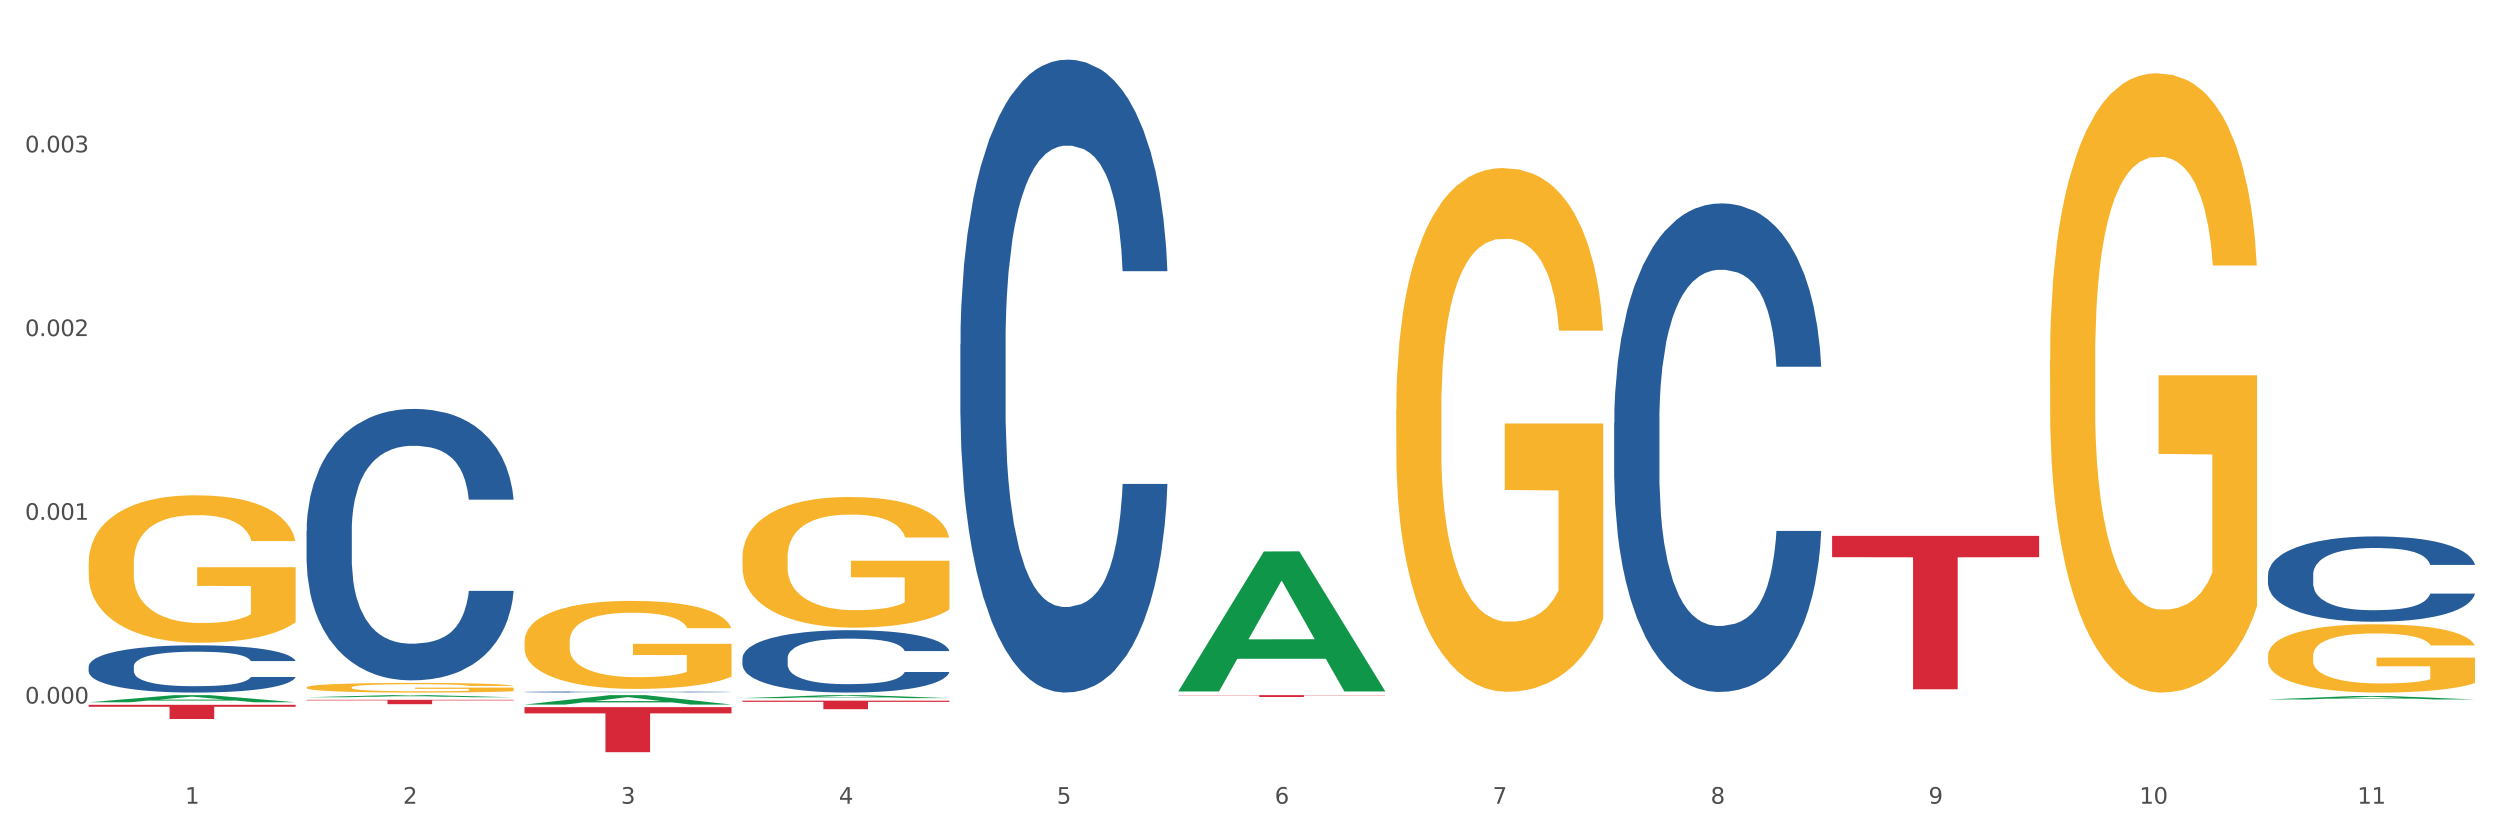
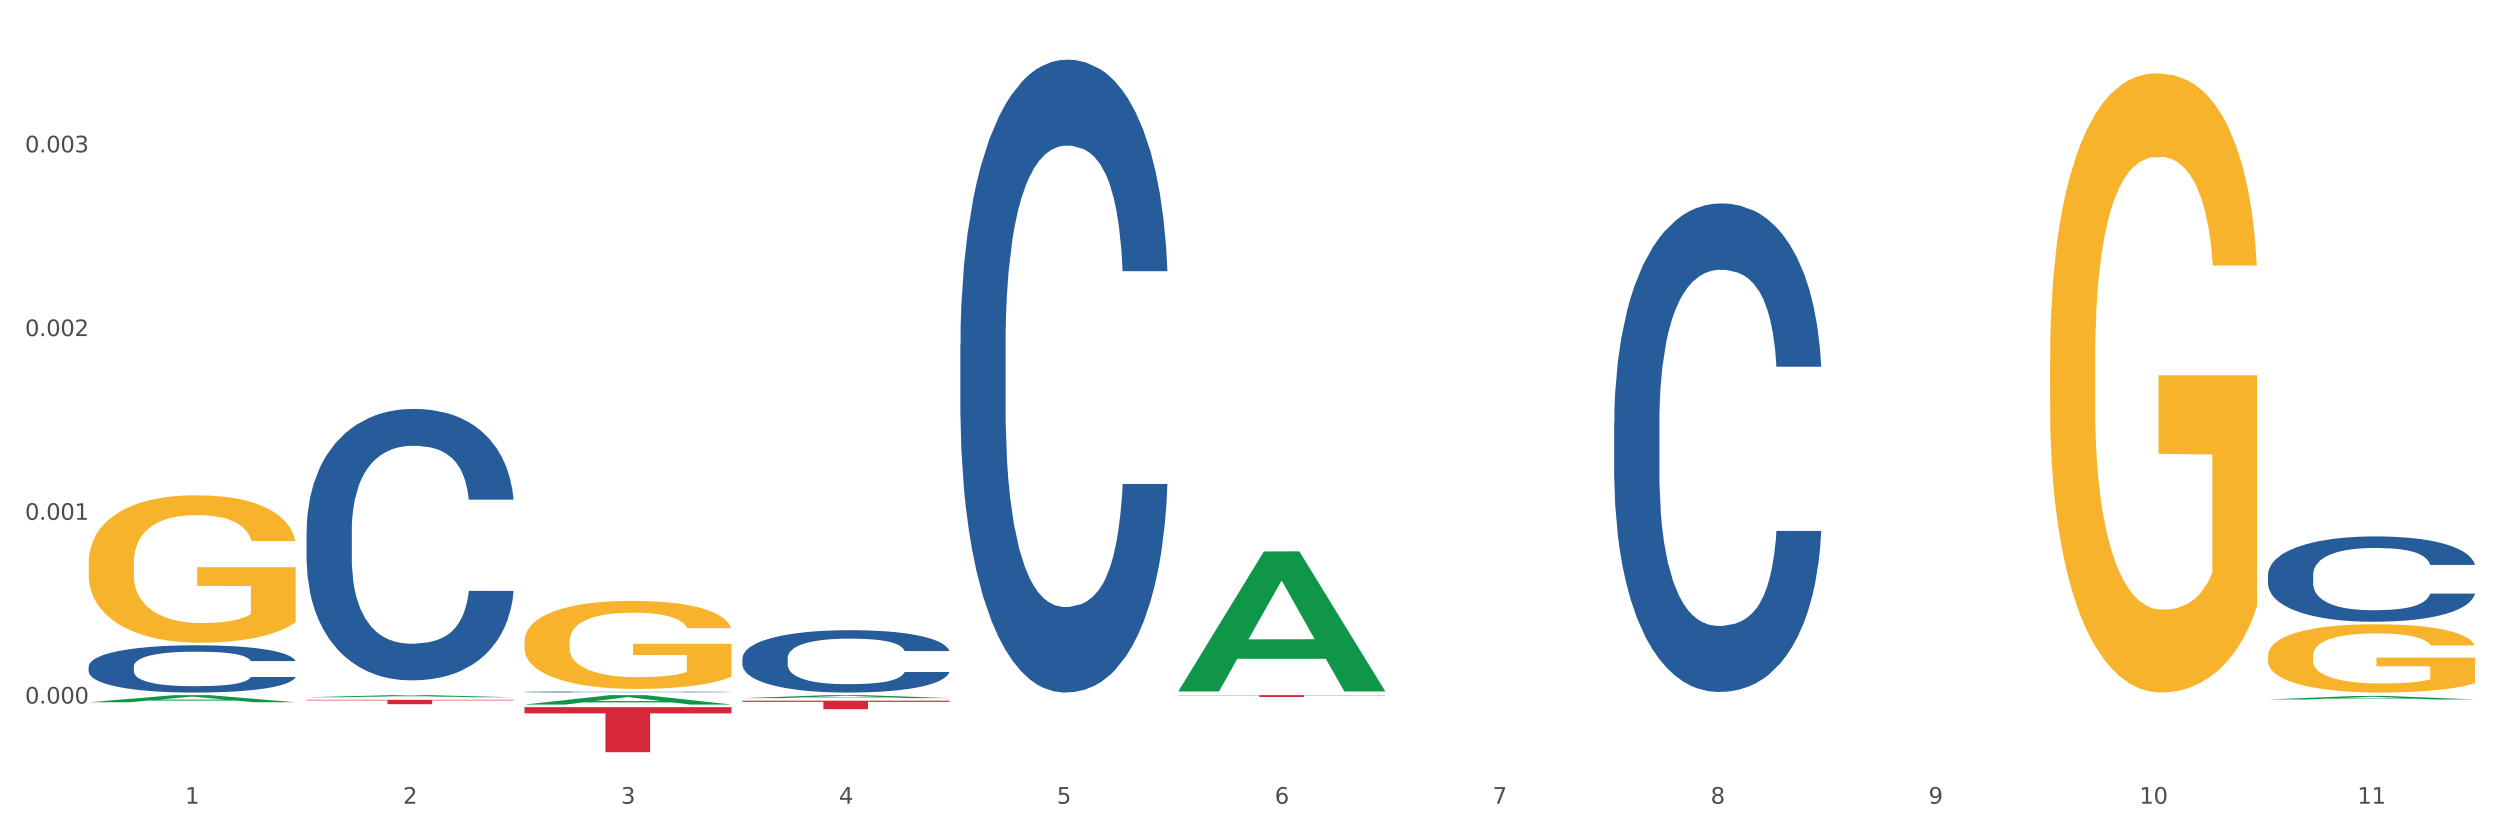
<svg xmlns="http://www.w3.org/2000/svg" xmlns:xlink="http://www.w3.org/1999/xlink" width="1080pt" height="360pt" viewBox="0 0 1080 360" version="1.1">
  <rect x="0" y="0" width="1080" height="360" fill="#333333" stroke="none" />
  <defs>
    <style type="text/css">*{stroke-linejoin: round; stroke-linecap: butt}</style>
  </defs>
  <g id="figure_1">
    <g id="patch_1">
      <path d="M 0 360  L 1080 360  L 1080 0  L 0 0  z " style="fill: #ffffff; stroke: #ffffff; stroke-linejoin: miter" />
    </g>
    <g id="axes_1">
      <g id="matplotlib.axis_1">
        <g id="xtick_1">
          <g id="text_1">
            <g style="fill: #4d4d4d" transform="translate(79.949 347.204) scale(0.096 -0.096)">
              <defs>
                <path id="DejaVuSans-31" d="M 794 531  L 1825 531  L 1825 4091  L 703 3866  L 703 4441  L 1819 4666  L 2450 4666  L 2450 531  L 3481 531  L 3481 0  L 794 0  L 794 531  z " transform="scale(0.016)" />
              </defs>
              <use xlink:href="#DejaVuSans-31" />
            </g>
          </g>
        </g>
        <g id="xtick_2">
          <g id="text_2">
            <g style="fill: #4d4d4d" transform="translate(174.097 347.204) scale(0.096 -0.096)">
              <defs>
                <path id="DejaVuSans-32" d="M 1228 531  L 3431 531  L 3431 0  L 469 0  L 469 531  Q 828 903 1448 1529  Q 2069 2156 2228 2338  Q 2531 2678 2651 2914  Q 2772 3150 2772 3378  Q 2772 3750 2511 3984  Q 2250 4219 1831 4219  Q 1534 4219 1204 4116  Q 875 4013 500 3803  L 500 4441  Q 881 4594 1212 4672  Q 1544 4750 1819 4750  Q 2544 4750 2975 4387  Q 3406 4025 3406 3419  Q 3406 3131 3298 2873  Q 3191 2616 2906 2266  Q 2828 2175 2409 1742  Q 1991 1309 1228 531  z " transform="scale(0.016)" />
              </defs>
              <use xlink:href="#DejaVuSans-32" />
            </g>
          </g>
        </g>
        <g id="xtick_3">
          <g id="text_3">
            <g style="fill: #4d4d4d" transform="translate(268.244 347.204) scale(0.096 -0.096)">
              <defs>
                <path id="DejaVuSans-33" d="M 2597 2516  Q 3050 2419 3304 2112  Q 3559 1806 3559 1356  Q 3559 666 3084 287  Q 2609 -91 1734 -91  Q 1441 -91 1130 -33  Q 819 25 488 141  L 488 750  Q 750 597 1062 519  Q 1375 441 1716 441  Q 2309 441 2620 675  Q 2931 909 2931 1356  Q 2931 1769 2642 2001  Q 2353 2234 1838 2234  L 1294 2234  L 1294 2753  L 1863 2753  Q 2328 2753 2575 2939  Q 2822 3125 2822 3475  Q 2822 3834 2567 4026  Q 2313 4219 1838 4219  Q 1578 4219 1281 4162  Q 984 4106 628 3988  L 628 4550  Q 988 4650 1302 4700  Q 1616 4750 1894 4750  Q 2613 4750 3031 4423  Q 3450 4097 3450 3541  Q 3450 3153 3228 2886  Q 3006 2619 2597 2516  z " transform="scale(0.016)" />
              </defs>
              <use xlink:href="#DejaVuSans-33" />
            </g>
          </g>
        </g>
        <g id="xtick_4">
          <g id="text_4">
            <g style="fill: #4d4d4d" transform="translate(362.392 347.204) scale(0.096 -0.096)">
              <defs>
                <path id="DejaVuSans-34" d="M 2419 4116  L 825 1625  L 2419 1625  L 2419 4116  z M 2253 4666  L 3047 4666  L 3047 1625  L 3713 1625  L 3713 1100  L 3047 1100  L 3047 0  L 2419 0  L 2419 1100  L 313 1100  L 313 1709  L 2253 4666  z " transform="scale(0.016)" />
              </defs>
              <use xlink:href="#DejaVuSans-34" />
            </g>
          </g>
        </g>
        <g id="xtick_5">
          <g id="text_5">
            <g style="fill: #4d4d4d" transform="translate(456.54 347.204) scale(0.096 -0.096)">
              <defs>
                <path id="DejaVuSans-35" d="M 691 4666  L 3169 4666  L 3169 4134  L 1269 4134  L 1269 2991  Q 1406 3038 1543 3061  Q 1681 3084 1819 3084  Q 2600 3084 3056 2656  Q 3513 2228 3513 1497  Q 3513 744 3044 326  Q 2575 -91 1722 -91  Q 1428 -91 1123 -41  Q 819 9 494 109  L 494 744  Q 775 591 1075 516  Q 1375 441 1709 441  Q 2250 441 2565 725  Q 2881 1009 2881 1497  Q 2881 1984 2565 2268  Q 2250 2553 1709 2553  Q 1456 2553 1204 2497  Q 953 2441 691 2322  L 691 4666  z " transform="scale(0.016)" />
              </defs>
              <use xlink:href="#DejaVuSans-35" />
            </g>
          </g>
        </g>
        <g id="xtick_6">
          <g id="text_6">
            <g style="fill: #4d4d4d" transform="translate(550.688 347.204) scale(0.096 -0.096)">
              <defs>
                <path id="DejaVuSans-36" d="M 2113 2584  Q 1688 2584 1439 2293  Q 1191 2003 1191 1497  Q 1191 994 1439 701  Q 1688 409 2113 409  Q 2538 409 2786 701  Q 3034 994 3034 1497  Q 3034 2003 2786 2293  Q 2538 2584 2113 2584  z M 3366 4563  L 3366 3988  Q 3128 4100 2886 4159  Q 2644 4219 2406 4219  Q 1781 4219 1451 3797  Q 1122 3375 1075 2522  Q 1259 2794 1537 2939  Q 1816 3084 2150 3084  Q 2853 3084 3261 2657  Q 3669 2231 3669 1497  Q 3669 778 3244 343  Q 2819 -91 2113 -91  Q 1303 -91 875 529  Q 447 1150 447 2328  Q 447 3434 972 4092  Q 1497 4750 2381 4750  Q 2619 4750 2861 4703  Q 3103 4656 3366 4563  z " transform="scale(0.016)" />
              </defs>
              <use xlink:href="#DejaVuSans-36" />
            </g>
          </g>
        </g>
        <g id="xtick_7">
          <g id="text_7">
            <g style="fill: #4d4d4d" transform="translate(644.835 347.204) scale(0.096 -0.096)">
              <defs>
                <path id="DejaVuSans-37" d="M 525 4666  L 3525 4666  L 3525 4397  L 1831 0  L 1172 0  L 2766 4134  L 525 4134  L 525 4666  z " transform="scale(0.016)" />
              </defs>
              <use xlink:href="#DejaVuSans-37" />
            </g>
          </g>
        </g>
        <g id="xtick_8">
          <g id="text_8">
            <g style="fill: #4d4d4d" transform="translate(738.983 347.204) scale(0.096 -0.096)">
              <defs>
                <path id="DejaVuSans-38" d="M 2034 2216  Q 1584 2216 1326 1975  Q 1069 1734 1069 1313  Q 1069 891 1326 650  Q 1584 409 2034 409  Q 2484 409 2743 651  Q 3003 894 3003 1313  Q 3003 1734 2745 1975  Q 2488 2216 2034 2216  z M 1403 2484  Q 997 2584 770 2862  Q 544 3141 544 3541  Q 544 4100 942 4425  Q 1341 4750 2034 4750  Q 2731 4750 3128 4425  Q 3525 4100 3525 3541  Q 3525 3141 3298 2862  Q 3072 2584 2669 2484  Q 3125 2378 3379 2068  Q 3634 1759 3634 1313  Q 3634 634 3220 271  Q 2806 -91 2034 -91  Q 1263 -91 848 271  Q 434 634 434 1313  Q 434 1759 690 2068  Q 947 2378 1403 2484  z M 1172 3481  Q 1172 3119 1398 2916  Q 1625 2713 2034 2713  Q 2441 2713 2670 2916  Q 2900 3119 2900 3481  Q 2900 3844 2670 4047  Q 2441 4250 2034 4250  Q 1625 4250 1398 4047  Q 1172 3844 1172 3481  z " transform="scale(0.016)" />
              </defs>
              <use xlink:href="#DejaVuSans-38" />
            </g>
          </g>
        </g>
        <g id="xtick_9">
          <g id="text_9">
            <g style="fill: #4d4d4d" transform="translate(833.131 347.204) scale(0.096 -0.096)">
              <defs>
                <path id="DejaVuSans-39" d="M 703 97  L 703 672  Q 941 559 1184 500  Q 1428 441 1663 441  Q 2288 441 2617 861  Q 2947 1281 2994 2138  Q 2813 1869 2534 1725  Q 2256 1581 1919 1581  Q 1219 1581 811 2004  Q 403 2428 403 3163  Q 403 3881 828 4315  Q 1253 4750 1959 4750  Q 2769 4750 3195 4129  Q 3622 3509 3622 2328  Q 3622 1225 3098 567  Q 2575 -91 1691 -91  Q 1453 -91 1209 -44  Q 966 3 703 97  z M 1959 2075  Q 2384 2075 2632 2365  Q 2881 2656 2881 3163  Q 2881 3666 2632 3958  Q 2384 4250 1959 4250  Q 1534 4250 1286 3958  Q 1038 3666 1038 3163  Q 1038 2656 1286 2365  Q 1534 2075 1959 2075  z " transform="scale(0.016)" />
              </defs>
              <use xlink:href="#DejaVuSans-39" />
            </g>
          </g>
        </g>
        <g id="xtick_10">
          <g id="text_10">
            <g style="fill: #4d4d4d" transform="translate(924.224 347.204) scale(0.096 -0.096)">
              <defs>
                <path id="DejaVuSans-30" d="M 2034 4250  Q 1547 4250 1301 3770  Q 1056 3291 1056 2328  Q 1056 1369 1301 889  Q 1547 409 2034 409  Q 2525 409 2770 889  Q 3016 1369 3016 2328  Q 3016 3291 2770 3770  Q 2525 4250 2034 4250  z M 2034 4750  Q 2819 4750 3233 4129  Q 3647 3509 3647 2328  Q 3647 1150 3233 529  Q 2819 -91 2034 -91  Q 1250 -91 836 529  Q 422 1150 422 2328  Q 422 3509 836 4129  Q 1250 4750 2034 4750  z " transform="scale(0.016)" />
              </defs>
              <use xlink:href="#DejaVuSans-31" />
              <use xlink:href="#DejaVuSans-30" transform="translate(63.623 0)" />
            </g>
          </g>
        </g>
        <g id="xtick_11">
          <g id="text_11">
            <g style="fill: #4d4d4d" transform="translate(1018.372 347.204) scale(0.096 -0.096)">
              <use xlink:href="#DejaVuSans-31" />
              <use xlink:href="#DejaVuSans-31" transform="translate(63.623 0)" />
            </g>
          </g>
        </g>
        <g id="xtick_12" />
        <g id="xtick_13" />
        <g id="xtick_14" />
        <g id="xtick_15" />
        <g id="xtick_16" />
        <g id="xtick_17" />
        <g id="xtick_18" />
        <g id="xtick_19" />
        <g id="xtick_20" />
        <g id="xtick_21" />
      </g>
      <g id="matplotlib.axis_2">
        <g id="ytick_1">
          <g id="text_12">
            <g style="fill: #4d4d4d" transform="translate(10.8 303.937) scale(0.096 -0.096)">
              <defs>
                <path id="DejaVuSans-2e" d="M 684 794  L 1344 794  L 1344 0  L 684 0  L 684 794  z " transform="scale(0.016)" />
              </defs>
              <use xlink:href="#DejaVuSans-30" />
              <use xlink:href="#DejaVuSans-2e" transform="translate(63.623 0)" />
              <use xlink:href="#DejaVuSans-30" transform="translate(95.41 0)" />
              <use xlink:href="#DejaVuSans-30" transform="translate(159.033 0)" />
              <use xlink:href="#DejaVuSans-30" transform="translate(222.656 0)" />
            </g>
          </g>
        </g>
        <g id="ytick_2">
          <g id="text_13">
            <g style="fill: #4d4d4d" transform="translate(10.8 224.565) scale(0.096 -0.096)">
              <use xlink:href="#DejaVuSans-30" />
              <use xlink:href="#DejaVuSans-2e" transform="translate(63.623 0)" />
              <use xlink:href="#DejaVuSans-30" transform="translate(95.41 0)" />
              <use xlink:href="#DejaVuSans-30" transform="translate(159.033 0)" />
              <use xlink:href="#DejaVuSans-31" transform="translate(222.656 0)" />
            </g>
          </g>
        </g>
        <g id="ytick_3">
          <g id="text_14">
            <g style="fill: #4d4d4d" transform="translate(10.8 145.193) scale(0.096 -0.096)">
              <use xlink:href="#DejaVuSans-30" />
              <use xlink:href="#DejaVuSans-2e" transform="translate(63.623 0)" />
              <use xlink:href="#DejaVuSans-30" transform="translate(95.41 0)" />
              <use xlink:href="#DejaVuSans-30" transform="translate(159.033 0)" />
              <use xlink:href="#DejaVuSans-32" transform="translate(222.656 0)" />
            </g>
          </g>
        </g>
        <g id="ytick_4">
          <g id="text_15">
            <g style="fill: #4d4d4d" transform="translate(10.8 65.821) scale(0.096 -0.096)">
              <use xlink:href="#DejaVuSans-30" />
              <use xlink:href="#DejaVuSans-2e" transform="translate(63.623 0)" />
              <use xlink:href="#DejaVuSans-30" transform="translate(95.41 0)" />
              <use xlink:href="#DejaVuSans-30" transform="translate(159.033 0)" />
              <use xlink:href="#DejaVuSans-33" transform="translate(222.656 0)" />
            </g>
          </g>
        </g>
        <g id="ytick_5" />
        <g id="ytick_6" />
        <g id="ytick_7" />
        <g id="ytick_8" />
      </g>
      <g id="PolyCollection_1">
        <path d="M 38.283 303.384  L 38.375 303.381  L 75.258 300.293  L 90.564 300.29  L 127.723 303.39  L 110.02 303.39  L 101.998 302.668  L 63.916 302.668  L 63.64 302.68  L 55.894 303.39  L 38.283 303.39  L 38.283 303.384  L 68.711 302.237  L 97.203 302.234  L 83.095 300.95  L 82.911 300.945  L 82.727 300.953  L 68.619 302.234  L 68.711 302.237  L 38.283 303.384  z " clip-path="url(#p1faca58e0f)" style="fill: #109648" />
        <path d="M 320.726 302.688  L 410.166 302.688  L 410.166 303.201  L 374.984 303.205  L 374.984 306.384  L 355.697 306.384  L 355.697 303.205  L 320.726 303.201  L 320.726 302.691  L 320.726 302.688  z " clip-path="url(#p1faca58e0f)" style="fill: #d62839" />
        <path d="M 226.578 305.475  L 316.019 305.475  L 316.019 308.181  L 280.836 308.2  L 280.836 324.95  L 261.549 324.95  L 261.549 308.2  L 226.578 308.181  L 226.578 305.493  L 226.578 305.475  z " clip-path="url(#p1faca58e0f)" style="fill: #d62839" />
        <path d="M 132.431 302.318  L 221.871 302.318  L 221.871 302.581  L 186.688 302.583  L 186.688 304.213  L 167.401 304.213  L 167.401 302.583  L 132.431 302.581  L 132.431 302.319  L 132.431 302.318  z " clip-path="url(#p1faca58e0f)" style="fill: #d62839" />
-         <path d="M 38.283 304.488  L 127.723 304.488  L 127.723 305.34  L 92.541 305.346  L 92.541 310.618  L 73.254 310.618  L 73.254 305.346  L 38.283 305.34  L 38.283 304.494  L 38.283 304.488  z " clip-path="url(#p1faca58e0f)" style="fill: #d62839" />
        <path d="M 38.283 287.941  L 38.389 287.922  L 38.389 287.4  L 38.706 286.691  L 39.869 285.385  L 41.349 284.396  L 43.886 283.239  L 45.261 282.754  L 47.058 282.213  L 50.758 281.336  L 54.987 280.59  L 57.947 280.18  L 60.167 279.918  L 65.136 279.452  L 67.991 279.247  L 70.951 279.079  L 73.488 278.967  L 77.717 278.836  L 81.1 278.78  L 85.012 278.762  L 88.289 278.78  L 92.624 278.855  L 98.967 279.079  L 101.399 279.209  L 104.676 279.433  L 108.059 279.732  L 110.808 280.03  L 113.98 280.459  L 117.257 281.019  L 120.429 281.728  L 122.649 282.381  L 124.446 283.072  L 126.032 283.911  L 127.195 284.825  L 127.723 285.59  L 108.376 285.59  L 107.848 284.9  L 106.79 284.154  L 105.733 283.65  L 104.57 283.239  L 102.773 282.773  L 101.187 282.474  L 98.544 282.12  L 96.113 281.896  L 94.104 281.766  L 91.672 281.654  L 86.492 281.542  L 82.792 281.542  L 80.466 281.579  L 77.611 281.672  L 75.18 281.803  L 72.325 282.027  L 70.105 282.269  L 67.885 282.586  L 66.616 282.81  L 64.713 283.221  L 63.445 283.557  L 61.753 284.135  L 60.802 284.545  L 59.11 285.609  L 58.37 286.393  L 58.053 286.934  L 57.841 287.531  L 57.841 290.441  L 58.476 291.747  L 59.004 292.307  L 59.85 292.941  L 61.436 293.762  L 63.762 294.565  L 66.193 295.143  L 68.202 295.497  L 70.105 295.759  L 72.008 295.964  L 74.334 296.15  L 76.237 296.262  L 79.091 296.374  L 82.475 296.43  L 85.118 296.43  L 90.509 296.337  L 92.941 296.244  L 95.267 296.113  L 97.804 295.908  L 99.813 295.684  L 100.976 295.516  L 102.879 295.162  L 104.359 294.788  L 105.628 294.359  L 106.473 293.986  L 107.425 293.426  L 108.165 292.792  L 108.376 292.456  L 127.723 292.456  L 127.3 293.128  L 126.56 293.781  L 125.08 294.658  L 123.917 295.162  L 122.12 295.777  L 120.217 296.3  L 117.574 296.878  L 115.142 297.307  L 112.605 297.68  L 109.856 298.016  L 104.887 298.483  L 103.09 298.613  L 99.284 298.837  L 96.324 298.968  L 91.989 299.098  L 87.549 299.173  L 82.897 299.192  L 78.774 299.154  L 74.228 299.042  L 71.374 298.93  L 68.202 298.762  L 64.502 298.501  L 61.013 298.184  L 57.736 297.811  L 54.67 297.382  L 51.815 296.897  L 48.115 296.094  L 45.366 295.311  L 43.358 294.583  L 41.983 293.967  L 40.609 293.184  L 39.869 292.643  L 38.706 291.337  L 38.283 290.124  L 38.283 287.941  z " clip-path="url(#p1faca58e0f)" style="fill: #255c99" />
        <path d="M 132.431 229.34  L 132.536 229.233  L 132.536 226.234  L 132.854 222.164  L 134.016 214.667  L 135.497 208.99  L 138.034 202.35  L 139.408 199.565  L 141.206 196.459  L 144.906 191.425  L 149.135 187.141  L 152.095 184.785  L 154.315 183.285  L 159.284 180.608  L 162.138 179.429  L 165.099 178.466  L 167.636 177.823  L 171.865 177.073  L 175.248 176.752  L 179.16 176.645  L 182.437 176.752  L 186.771 177.18  L 193.115 178.466  L 195.546 179.215  L 198.824 180.501  L 202.207 182.214  L 204.956 183.928  L 208.127 186.391  L 211.405 189.604  L 214.576 193.674  L 216.796 197.423  L 218.594 201.386  L 220.179 206.206  L 221.342 211.454  L 221.871 215.845  L 202.524 215.845  L 201.995 211.882  L 200.938 207.598  L 199.881 204.706  L 198.718 202.35  L 196.921 199.672  L 195.335 197.958  L 192.692 195.924  L 190.26 194.638  L 188.252 193.889  L 185.82 193.246  L 180.64 192.603  L 176.939 192.603  L 174.614 192.817  L 171.759 193.353  L 169.327 194.103  L 166.473 195.388  L 164.253 196.78  L 162.033 198.601  L 160.764 199.886  L 158.861 202.243  L 157.592 204.171  L 155.901 207.491  L 154.949 209.847  L 153.258 215.952  L 152.518 220.45  L 152.201 223.556  L 151.989 226.984  L 151.989 243.692  L 152.623 251.189  L 153.152 254.402  L 153.998 258.044  L 155.584 262.757  L 157.91 267.362  L 160.341 270.682  L 162.35 272.717  L 164.253 274.217  L 166.156 275.395  L 168.482 276.466  L 170.385 277.109  L 173.239 277.751  L 176.622 278.072  L 179.265 278.072  L 184.657 277.537  L 187.089 277.001  L 189.414 276.252  L 191.952 275.074  L 193.961 273.788  L 195.123 272.824  L 197.026 270.789  L 198.507 268.647  L 199.775 266.184  L 200.621 264.042  L 201.572 260.829  L 202.313 257.187  L 202.524 255.259  L 221.871 255.259  L 221.448 259.115  L 220.708 262.864  L 219.228 267.898  L 218.065 270.789  L 216.268 274.324  L 214.365 277.323  L 211.722 280.643  L 209.29 283.106  L 206.753 285.248  L 204.004 287.176  L 199.035 289.854  L 197.238 290.604  L 193.432 291.889  L 190.472 292.639  L 186.137 293.388  L 181.697 293.817  L 177.045 293.924  L 172.922 293.71  L 168.376 293.067  L 165.521 292.424  L 162.35 291.46  L 158.65 289.961  L 155.161 288.14  L 151.883 285.998  L 148.817 283.535  L 145.963 280.75  L 142.263 276.145  L 139.514 271.646  L 137.505 267.469  L 136.131 263.935  L 134.757 259.436  L 134.016 256.33  L 132.854 248.833  L 132.431 241.871  L 132.431 229.34  z " clip-path="url(#p1faca58e0f)" style="fill: #255c99" />
        <path d="M 38.283 243.397  L 38.389 243.339  L 38.389 241.245  L 38.6 239.441  L 39.656 235.078  L 41.24 231.471  L 42.401 229.551  L 43.563 227.98  L 44.936 226.409  L 46.625 224.78  L 49.687 222.395  L 51.588 221.173  L 53.911 219.893  L 58.135 218.032  L 61.197 216.985  L 64.365 216.112  L 69.54 215.065  L 72.919 214.599  L 76.509 214.25  L 80.838 214.018  L 84.112 213.959  L 91.292 214.134  L 97.417 214.658  L 100.374 215.065  L 104.175 215.763  L 106.182 216.228  L 109.455 217.159  L 112.834 218.381  L 115.157 219.428  L 118.642 221.406  L 121.282 223.384  L 123.711 225.828  L 124.978 227.515  L 125.928 229.086  L 126.773 230.889  L 127.618 233.74  L 108.61 233.74  L 107.871 231.703  L 106.71 229.784  L 105.02 227.922  L 103.542 226.758  L 101.007 225.304  L 98.684 224.373  L 96.256 223.675  L 93.299 223.093  L 90.976 222.802  L 87.702 222.57  L 81.261 222.628  L 76.931 223.093  L 73.975 223.675  L 72.074 224.199  L 70.384 224.78  L 68.484 225.595  L 66.266 226.817  L 64.682 227.922  L 63.098 229.318  L 61.831 230.714  L 60.669 232.343  L 59.719 234.089  L 58.98 235.892  L 58.346 238.103  L 57.818 241.768  L 57.818 249.738  L 58.03 251.542  L 58.558 253.927  L 59.191 255.731  L 60.247 257.883  L 61.197 259.338  L 62.993 261.432  L 64.999 263.177  L 66.583 264.283  L 68.167 265.214  L 70.912 266.494  L 73.975 267.541  L 76.615 268.181  L 80.205 268.762  L 82.634 268.995  L 84.745 269.111  L 89.92 269.111  L 93.616 268.937  L 97.734 268.53  L 100.902 268.006  L 103.542 267.366  L 106.498 266.319  L 108.399 265.33  L 108.399 253.171  L 85.168 253.113  L 85.168 245.026  L 127.723 245.026  L 127.723 268.762  L 125.928 269.984  L 123.922 271.09  L 121.81 272.079  L 118.642 273.3  L 114.841 274.464  L 111.461 275.278  L 107.871 275.976  L 103.647 276.616  L 98.156 277.198  L 94.777 277.431  L 90.553 277.605  L 85.59 277.664  L 81.261 277.547  L 77.037 277.256  L 72.602 276.733  L 68.272 275.976  L 64.999 275.22  L 61.725 274.289  L 58.241 273.068  L 55.495 271.904  L 53.383 270.857  L 51.06 269.519  L 48.526 267.773  L 46.625 266.203  L 44.936 264.574  L 43.14 262.479  L 41.873 260.676  L 40.606 258.407  L 39.867 256.72  L 39.022 254.102  L 38.389 250.437  L 38.283 243.397  z " clip-path="url(#p1faca58e0f)" style="fill: #f7b32b" />
        <path d="M 320.726 284.349  L 320.832 284.325  L 320.832 283.635  L 321.149 282.7  L 322.312 280.977  L 323.792 279.672  L 326.329 278.146  L 327.704 277.506  L 329.501 276.793  L 333.201 275.636  L 337.43 274.651  L 340.39 274.11  L 342.61 273.765  L 347.579 273.15  L 350.434 272.879  L 353.394 272.657  L 355.931 272.51  L 360.16 272.337  L 363.543 272.264  L 367.455 272.239  L 370.732 272.264  L 375.067 272.362  L 381.41 272.657  L 383.842 272.83  L 387.119 273.125  L 390.502 273.519  L 393.251 273.913  L 396.423 274.479  L 399.7 275.217  L 402.872 276.153  L 405.092 277.014  L 406.889 277.925  L 408.475 279.032  L 409.638 280.239  L 410.166 281.248  L 390.819 281.248  L 390.291 280.337  L 389.233 279.352  L 388.176 278.688  L 387.013 278.146  L 385.216 277.531  L 383.63 277.137  L 380.987 276.67  L 378.556 276.374  L 376.547 276.202  L 374.115 276.054  L 368.935 275.906  L 365.235 275.906  L 362.909 275.956  L 360.054 276.079  L 357.623 276.251  L 354.768 276.546  L 352.548 276.866  L 350.328 277.285  L 349.059 277.58  L 347.156 278.122  L 345.888 278.565  L 344.196 279.328  L 343.245 279.869  L 341.553 281.272  L 340.813 282.306  L 340.496 283.02  L 340.284 283.808  L 340.284 287.647  L 340.919 289.37  L 341.447 290.109  L 342.293 290.946  L 343.879 292.029  L 346.205 293.087  L 348.636 293.85  L 350.645 294.318  L 352.548 294.663  L 354.451 294.933  L 356.777 295.179  L 358.68 295.327  L 361.534 295.475  L 364.918 295.549  L 367.561 295.549  L 372.952 295.426  L 375.384 295.302  L 377.71 295.13  L 380.247 294.859  L 382.256 294.564  L 383.419 294.343  L 385.322 293.875  L 386.802 293.383  L 388.071 292.816  L 388.916 292.324  L 389.868 291.586  L 390.608 290.749  L 390.819 290.306  L 410.166 290.306  L 409.743 291.192  L 409.003 292.053  L 407.523 293.21  L 406.36 293.875  L 404.563 294.687  L 402.66 295.376  L 400.017 296.139  L 397.585 296.706  L 395.048 297.198  L 392.299 297.641  L 387.33 298.256  L 385.533 298.429  L 381.727 298.724  L 378.767 298.896  L 374.432 299.068  L 369.992 299.167  L 365.34 299.192  L 361.217 299.142  L 356.671 298.995  L 353.817 298.847  L 350.645 298.625  L 346.945 298.281  L 343.456 297.862  L 340.179 297.37  L 337.113 296.804  L 334.258 296.164  L 330.558 295.106  L 327.809 294.072  L 325.801 293.112  L 324.426 292.3  L 323.052 291.266  L 322.312 290.552  L 321.149 288.829  L 320.726 287.229  L 320.726 284.349  z " clip-path="url(#p1faca58e0f)" style="fill: #255c99" />
        <path d="M 414.874 148.617  L 414.979 148.367  L 414.979 141.375  L 415.297 131.886  L 416.46 114.406  L 417.94 101.172  L 420.477 85.69  L 421.851 79.197  L 423.649 71.956  L 427.349 60.219  L 431.578 50.231  L 434.538 44.737  L 436.758 41.241  L 441.727 34.999  L 444.581 32.252  L 447.542 30.005  L 450.079 28.506  L 454.308 26.758  L 457.691 26.009  L 461.603 25.759  L 464.88 26.009  L 469.214 27.008  L 475.558 30.005  L 477.989 31.753  L 481.267 34.749  L 484.65 38.744  L 487.399 42.74  L 490.57 48.483  L 493.848 55.974  L 497.019 65.463  L 499.239 74.203  L 501.037 83.442  L 502.622 94.679  L 503.785 106.915  L 504.314 117.153  L 484.967 117.153  L 484.438 107.914  L 483.381 97.926  L 482.324 91.183  L 481.161 85.69  L 479.364 79.447  L 477.778 75.452  L 475.135 70.707  L 472.703 67.711  L 470.695 65.963  L 468.263 64.464  L 463.083 62.966  L 459.382 62.966  L 457.057 63.466  L 454.202 64.714  L 451.77 66.462  L 448.916 69.459  L 446.696 72.705  L 444.476 76.95  L 443.207 79.946  L 441.304 85.44  L 440.035 89.935  L 438.344 97.676  L 437.392 103.169  L 435.701 117.403  L 434.961 127.891  L 434.644 135.132  L 434.432 143.123  L 434.432 182.078  L 435.066 199.557  L 435.595 207.049  L 436.441 215.539  L 438.027 226.526  L 440.353 237.264  L 442.784 245.005  L 444.793 249.749  L 446.696 253.245  L 448.599 255.992  L 450.925 258.489  L 452.828 259.987  L 455.682 261.485  L 459.065 262.235  L 461.708 262.235  L 467.1 260.986  L 469.532 259.737  L 471.858 257.989  L 474.395 255.243  L 476.404 252.246  L 477.566 249.999  L 479.469 245.254  L 480.95 240.26  L 482.218 234.517  L 483.064 229.523  L 484.015 222.031  L 484.756 213.541  L 484.967 209.046  L 504.314 209.046  L 503.891 218.036  L 503.151 226.776  L 501.671 238.512  L 500.508 245.254  L 498.711 253.495  L 496.808 260.487  L 494.165 268.228  L 491.733 273.971  L 489.196 278.965  L 486.447 283.46  L 481.478 289.703  L 479.681 291.451  L 475.875 294.447  L 472.915 296.195  L 468.58 297.943  L 464.14 298.942  L 459.488 299.192  L 455.365 298.692  L 450.819 297.194  L 447.964 295.696  L 444.793 293.448  L 441.093 289.952  L 437.604 285.707  L 434.326 280.713  L 431.26 274.97  L 428.406 268.477  L 424.706 257.74  L 421.957 247.252  L 419.948 237.513  L 418.574 229.273  L 417.2 218.785  L 416.46 211.543  L 415.297 194.064  L 414.874 177.833  L 414.874 148.617  z " clip-path="url(#p1faca58e0f)" style="fill: #255c99" />
        <path d="M 697.317 182.704  L 697.422 182.511  L 697.422 177.114  L 697.74 169.789  L 698.903 156.295  L 700.383 146.079  L 702.92 134.127  L 704.294 129.115  L 706.092 123.525  L 709.792 114.465  L 714.021 106.754  L 716.981 102.513  L 719.201 99.815  L 724.17 94.995  L 727.024 92.875  L 729.985 91.14  L 732.522 89.984  L 736.751 88.634  L 740.134 88.056  L 744.046 87.863  L 747.323 88.056  L 751.657 88.827  L 758.001 91.14  L 760.432 92.489  L 763.71 94.803  L 767.093 97.887  L 769.842 100.971  L 773.013 105.405  L 776.291 111.188  L 779.462 118.513  L 781.682 125.26  L 783.48 132.392  L 785.065 141.067  L 786.228 150.512  L 786.757 158.416  L 767.41 158.416  L 766.881 151.283  L 765.824 143.573  L 764.767 138.368  L 763.604 134.127  L 761.807 129.308  L 760.221 126.224  L 757.578 122.561  L 755.146 120.248  L 753.138 118.898  L 750.706 117.742  L 745.526 116.585  L 741.825 116.585  L 739.5 116.971  L 736.645 117.935  L 734.213 119.284  L 731.359 121.597  L 729.139 124.103  L 726.919 127.38  L 725.65 129.693  L 723.747 133.934  L 722.478 137.404  L 720.787 143.38  L 719.835 147.621  L 718.144 158.608  L 717.404 166.705  L 717.087 172.295  L 716.875 178.463  L 716.875 208.535  L 717.509 222.029  L 718.038 227.811  L 718.884 234.366  L 720.47 242.847  L 722.796 251.136  L 725.227 257.112  L 727.236 260.775  L 729.139 263.473  L 731.042 265.594  L 733.368 267.521  L 735.271 268.678  L 738.125 269.835  L 741.508 270.413  L 744.151 270.413  L 749.543 269.449  L 751.975 268.485  L 754.301 267.136  L 756.838 265.015  L 758.847 262.702  L 760.009 260.967  L 761.912 257.305  L 763.393 253.449  L 764.661 249.016  L 765.507 245.16  L 766.458 239.377  L 767.199 232.823  L 767.41 229.354  L 786.757 229.354  L 786.334 236.293  L 785.594 243.04  L 784.114 252.1  L 782.951 257.305  L 781.154 263.666  L 779.251 269.064  L 776.608 275.039  L 774.176 279.473  L 771.639 283.328  L 768.89 286.798  L 763.921 291.617  L 762.124 292.967  L 758.318 295.28  L 755.358 296.629  L 751.023 297.978  L 746.583 298.75  L 741.931 298.942  L 737.808 298.557  L 733.262 297.4  L 730.407 296.244  L 727.236 294.509  L 723.536 291.81  L 720.047 288.533  L 716.769 284.678  L 713.704 280.244  L 710.849 275.232  L 707.149 266.943  L 704.4 258.847  L 702.391 251.329  L 701.017 244.968  L 699.643 236.872  L 698.903 231.281  L 697.74 217.788  L 697.317 205.258  L 697.317 182.704  z " clip-path="url(#p1faca58e0f)" style="fill: #255c99" />
        <path d="M 979.76 248.291  L 979.865 248.258  L 979.865 247.315  L 980.183 246.037  L 981.346 243.681  L 982.826 241.897  L 985.363 239.811  L 986.737 238.936  L 988.535 237.96  L 992.235 236.378  L 996.464 235.032  L 999.424 234.291  L 1001.644 233.82  L 1006.613 232.979  L 1009.467 232.609  L 1012.428 232.306  L 1014.965 232.104  L 1019.194 231.868  L 1022.577 231.767  L 1026.489 231.734  L 1029.766 231.767  L 1034.101 231.902  L 1040.444 232.306  L 1042.875 232.541  L 1046.153 232.945  L 1049.536 233.484  L 1052.285 234.022  L 1055.456 234.796  L 1058.734 235.806  L 1061.905 237.085  L 1064.125 238.263  L 1065.923 239.508  L 1067.508 241.022  L 1068.671 242.671  L 1069.2 244.051  L 1049.853 244.051  L 1049.324 242.806  L 1048.267 241.46  L 1047.21 240.551  L 1046.047 239.811  L 1044.25 238.969  L 1042.664 238.431  L 1040.021 237.791  L 1037.589 237.388  L 1035.581 237.152  L 1033.149 236.95  L 1027.969 236.748  L 1024.268 236.748  L 1021.943 236.815  L 1019.088 236.984  L 1016.656 237.219  L 1013.802 237.623  L 1011.582 238.061  L 1009.362 238.633  L 1008.093 239.037  L 1006.19 239.777  L 1004.921 240.383  L 1003.23 241.426  L 1002.278 242.166  L 1000.587 244.085  L 999.847 245.498  L 999.53 246.474  L 999.318 247.551  L 999.318 252.801  L 999.952 255.157  L 1000.481 256.166  L 1001.327 257.311  L 1002.913 258.791  L 1005.239 260.239  L 1007.67 261.282  L 1009.679 261.921  L 1011.582 262.392  L 1013.485 262.763  L 1015.811 263.099  L 1017.714 263.301  L 1020.568 263.503  L 1023.951 263.604  L 1026.594 263.604  L 1031.986 263.436  L 1034.418 263.267  L 1036.744 263.032  L 1039.281 262.662  L 1041.29 262.258  L 1042.452 261.955  L 1044.355 261.316  L 1045.836 260.642  L 1047.104 259.868  L 1047.95 259.195  L 1048.901 258.186  L 1049.642 257.041  L 1049.853 256.436  L 1069.2 256.436  L 1068.777 257.647  L 1068.037 258.825  L 1066.557 260.407  L 1065.394 261.316  L 1063.597 262.426  L 1061.694 263.368  L 1059.051 264.412  L 1056.619 265.186  L 1054.082 265.859  L 1051.333 266.465  L 1046.364 267.306  L 1044.567 267.541  L 1040.761 267.945  L 1037.801 268.181  L 1033.466 268.416  L 1029.026 268.551  L 1024.374 268.585  L 1020.251 268.517  L 1015.705 268.316  L 1012.851 268.114  L 1009.679 267.811  L 1005.979 267.34  L 1002.49 266.767  L 999.212 266.094  L 996.147 265.32  L 993.292 264.445  L 989.592 262.998  L 986.843 261.585  L 984.834 260.272  L 983.46 259.162  L 982.086 257.748  L 981.346 256.772  L 980.183 254.416  L 979.76 252.229  L 979.76 248.291  z " clip-path="url(#p1faca58e0f)" style="fill: #255c99" />
        <path d="M 979.76 283.319  L 979.865 283.292  L 979.865 282.322  L 980.077 281.486  L 981.132 279.465  L 982.716 277.794  L 983.878 276.905  L 985.04 276.177  L 986.412 275.45  L 988.102 274.695  L 991.164 273.59  L 993.065 273.024  L 995.388 272.432  L 999.612 271.569  L 1002.674 271.084  L 1005.842 270.68  L 1011.016 270.195  L 1014.395 269.979  L 1017.986 269.818  L 1022.315 269.71  L 1025.589 269.683  L 1032.769 269.764  L 1038.894 270.006  L 1041.85 270.195  L 1045.652 270.518  L 1047.658 270.734  L 1050.932 271.165  L 1054.311 271.731  L 1056.634 272.216  L 1060.119 273.132  L 1062.759 274.049  L 1065.187 275.18  L 1066.454 275.962  L 1067.405 276.69  L 1068.25 277.525  L 1069.094 278.845  L 1050.087 278.845  L 1049.348 277.902  L 1048.186 277.013  L 1046.497 276.151  L 1045.018 275.612  L 1042.484 274.938  L 1040.161 274.507  L 1037.732 274.183  L 1034.776 273.914  L 1032.452 273.779  L 1029.179 273.671  L 1022.738 273.698  L 1018.408 273.914  L 1015.451 274.183  L 1013.551 274.426  L 1011.861 274.695  L 1009.96 275.073  L 1007.743 275.639  L 1006.159 276.151  L 1004.575 276.797  L 1003.308 277.444  L 1002.146 278.199  L 1001.196 279.007  L 1000.457 279.842  L 999.823 280.867  L 999.295 282.564  L 999.295 286.256  L 999.506 287.092  L 1000.034 288.197  L 1000.668 289.032  L 1001.724 290.029  L 1002.674 290.703  L 1004.469 291.673  L 1006.476 292.481  L 1008.06 292.993  L 1009.644 293.425  L 1012.389 294.017  L 1015.451 294.502  L 1018.091 294.799  L 1021.682 295.068  L 1024.11 295.176  L 1026.222 295.23  L 1031.396 295.23  L 1035.092 295.149  L 1039.211 294.961  L 1042.378 294.718  L 1045.018 294.422  L 1047.975 293.937  L 1049.876 293.478  L 1049.876 287.846  L 1026.645 287.819  L 1026.645 284.073  L 1069.2 284.073  L 1069.2 295.068  L 1067.405 295.634  L 1065.399 296.146  L 1063.287 296.604  L 1060.119 297.17  L 1056.317 297.709  L 1052.938 298.087  L 1049.348 298.41  L 1045.124 298.706  L 1039.633 298.976  L 1036.254 299.084  L 1032.03 299.165  L 1027.067 299.192  L 1022.738 299.138  L 1018.514 299.003  L 1014.079 298.76  L 1009.749 298.41  L 1006.476 298.06  L 1003.202 297.629  L 999.717 297.063  L 996.972 296.524  L 994.86 296.039  L 992.537 295.419  L 990.003 294.61  L 988.102 293.883  L 986.412 293.128  L 984.617 292.158  L 983.35 291.323  L 982.083 290.272  L 981.344 289.49  L 980.499 288.277  L 979.865 286.58  L 979.76 283.319  z " clip-path="url(#p1faca58e0f)" style="fill: #f7b32b" />
        <path d="M 885.612 155.274  L 885.718 155.03  L 885.718 146.233  L 885.929 138.659  L 886.985 120.333  L 888.569 105.184  L 889.73 97.121  L 890.892 90.523  L 892.265 83.926  L 893.954 77.085  L 897.016 67.067  L 898.917 61.935  L 901.24 56.56  L 905.464 48.741  L 908.526 44.343  L 911.694 40.678  L 916.869 36.279  L 920.248 34.325  L 923.838 32.859  L 928.167 31.881  L 931.441 31.637  L 938.622 32.37  L 944.746 34.569  L 947.703 36.279  L 951.504 39.212  L 953.511 41.166  L 956.784 45.076  L 960.163 50.207  L 962.486 54.605  L 965.971 62.913  L 968.611 71.22  L 971.04 81.483  L 972.307 88.569  L 973.257 95.166  L 974.102 102.741  L 974.947 114.713  L 955.939 114.713  L 955.2 106.161  L 954.039 98.098  L 952.349 90.279  L 950.871 85.392  L 948.336 79.284  L 946.013 75.374  L 943.585 72.442  L 940.628 69.999  L 938.305 68.777  L 935.031 67.8  L 928.59 68.044  L 924.26 69.999  L 921.304 72.442  L 919.403 74.641  L 917.713 77.085  L 915.813 80.505  L 913.595 85.637  L 912.011 90.279  L 910.427 96.143  L 909.16 102.007  L 907.999 108.849  L 907.048 116.179  L 906.309 123.754  L 905.675 133.039  L 905.147 148.432  L 905.147 181.907  L 905.359 189.482  L 905.887 199.5  L 906.52 207.075  L 907.576 216.115  L 908.526 222.224  L 910.322 231.02  L 912.328 238.35  L 913.912 242.993  L 915.496 246.902  L 918.241 252.278  L 921.304 256.676  L 923.944 259.364  L 927.534 261.807  L 929.963 262.785  L 932.075 263.273  L 937.249 263.273  L 940.945 262.54  L 945.063 260.83  L 948.231 258.631  L 950.871 255.943  L 953.827 251.545  L 955.728 247.391  L 955.728 196.324  L 932.497 196.079  L 932.497 162.116  L 975.052 162.116  L 975.052 261.807  L 973.257 266.938  L 971.251 271.581  L 969.139 275.735  L 965.971 280.866  L 962.17 285.753  L 958.79 289.174  L 955.2 292.106  L 950.976 294.793  L 945.485 297.237  L 942.106 298.214  L 937.882 298.947  L 932.919 299.192  L 928.59 298.703  L 924.366 297.481  L 919.931 295.282  L 915.601 292.106  L 912.328 288.929  L 909.054 285.02  L 905.57 279.889  L 902.824 275.002  L 900.712 270.604  L 898.389 264.984  L 895.855 257.653  L 893.954 251.056  L 892.265 244.215  L 890.469 235.418  L 889.202 227.844  L 887.935 218.314  L 887.196 211.228  L 886.351 200.233  L 885.718 184.839  L 885.612 155.274  z " clip-path="url(#p1faca58e0f)" style="fill: #f7b32b" />
-         <path d="M 603.169 177.154  L 603.275 176.947  L 603.275 169.508  L 603.486 163.101  L 604.542 147.603  L 606.126 134.79  L 607.287 127.971  L 608.449 122.391  L 609.822 116.812  L 611.511 111.025  L 614.573 102.553  L 616.474 98.213  L 618.797 93.667  L 623.021 87.054  L 626.083 83.334  L 629.251 80.234  L 634.426 76.515  L 637.805 74.861  L 641.395 73.621  L 645.724 72.795  L 648.998 72.588  L 656.179 73.208  L 662.303 75.068  L 665.26 76.515  L 669.061 78.994  L 671.068 80.648  L 674.341 83.954  L 677.72 88.294  L 680.043 92.013  L 683.528 99.04  L 686.168 106.066  L 688.597 114.745  L 689.864 120.738  L 690.814 126.318  L 691.659 132.724  L 692.504 142.85  L 673.496 142.85  L 672.757 135.617  L 671.596 128.797  L 669.906 122.185  L 668.428 118.051  L 665.893 112.885  L 663.57 109.579  L 661.142 107.099  L 658.185 105.032  L 655.862 103.999  L 652.588 103.173  L 646.147 103.379  L 641.817 105.032  L 638.861 107.099  L 636.96 108.959  L 635.27 111.025  L 633.37 113.918  L 631.152 118.258  L 629.568 122.185  L 627.984 127.144  L 626.717 132.104  L 625.555 137.89  L 624.605 144.09  L 623.866 150.496  L 623.232 158.348  L 622.704 171.368  L 622.704 199.679  L 622.916 206.085  L 623.444 214.558  L 624.077 220.964  L 625.133 228.61  L 626.083 233.776  L 627.879 241.216  L 629.885 247.415  L 631.469 251.342  L 633.053 254.648  L 635.798 259.194  L 638.861 262.914  L 641.501 265.187  L 645.091 267.254  L 647.52 268.08  L 649.632 268.494  L 654.806 268.494  L 658.502 267.874  L 662.62 266.427  L 665.788 264.567  L 668.428 262.294  L 671.384 258.574  L 673.285 255.061  L 673.285 211.871  L 650.054 211.665  L 650.054 182.94  L 692.609 182.94  L 692.609 267.254  L 690.814 271.593  L 688.808 275.52  L 686.696 279.033  L 683.528 283.373  L 679.727 287.506  L 676.347 290.399  L 672.757 292.879  L 668.533 295.152  L 663.042 297.218  L 659.663 298.045  L 655.439 298.665  L 650.476 298.871  L 646.147 298.458  L 641.923 297.425  L 637.488 295.565  L 633.158 292.879  L 629.885 290.192  L 626.611 286.886  L 623.127 282.546  L 620.381 278.413  L 618.269 274.693  L 615.946 269.94  L 613.412 263.741  L 611.511 258.161  L 609.822 252.375  L 608.026 244.935  L 606.759 238.529  L 605.492 230.47  L 604.753 224.477  L 603.908 215.178  L 603.275 202.159  L 603.169 177.154  z " clip-path="url(#p1faca58e0f)" style="fill: #f7b32b" />
-         <path d="M 320.726 240.783  L 320.832 240.731  L 320.832 238.876  L 321.043 237.278  L 322.099 233.412  L 323.683 230.217  L 324.844 228.516  L 326.006 227.124  L 327.379 225.733  L 329.068 224.289  L 332.13 222.176  L 334.031 221.094  L 336.354 219.96  L 340.578 218.31  L 343.64 217.383  L 346.808 216.61  L 351.983 215.682  L 355.362 215.27  L 358.952 214.96  L 363.281 214.754  L 366.555 214.703  L 373.735 214.857  L 379.86 215.321  L 382.817 215.682  L 386.618 216.3  L 388.625 216.713  L 391.898 217.537  L 395.277 218.62  L 397.6 219.547  L 401.085 221.3  L 403.725 223.052  L 406.154 225.217  L 407.421 226.712  L 408.371 228.103  L 409.216 229.701  L 410.061 232.227  L 391.053 232.227  L 390.314 230.423  L 389.153 228.722  L 387.463 227.073  L 385.985 226.042  L 383.45 224.753  L 381.127 223.929  L 378.699 223.31  L 375.742 222.795  L 373.419 222.537  L 370.145 222.331  L 363.704 222.382  L 359.374 222.795  L 356.418 223.31  L 354.517 223.774  L 352.827 224.289  L 350.927 225.011  L 348.709 226.093  L 347.125 227.073  L 345.541 228.31  L 344.274 229.547  L 343.112 230.99  L 342.162 232.536  L 341.423 234.134  L 340.789 236.092  L 340.261 239.34  L 340.261 246.401  L 340.473 247.999  L 341.001 250.112  L 341.634 251.71  L 342.69 253.617  L 343.64 254.905  L 345.436 256.761  L 347.442 258.307  L 349.026 259.286  L 350.61 260.111  L 353.355 261.245  L 356.418 262.173  L 359.058 262.74  L 362.648 263.255  L 365.077 263.461  L 367.189 263.564  L 372.363 263.564  L 376.059 263.41  L 380.177 263.049  L 383.345 262.585  L 385.985 262.018  L 388.941 261.09  L 390.842 260.214  L 390.842 249.442  L 367.611 249.39  L 367.611 242.226  L 410.166 242.226  L 410.166 263.255  L 408.371 264.337  L 406.365 265.317  L 404.253 266.193  L 401.085 267.275  L 397.284 268.306  L 393.904 269.028  L 390.314 269.646  L 386.09 270.213  L 380.599 270.728  L 377.22 270.935  L 372.996 271.089  L 368.033 271.141  L 363.704 271.038  L 359.48 270.78  L 355.045 270.316  L 350.715 269.646  L 347.442 268.976  L 344.168 268.151  L 340.684 267.069  L 337.938 266.038  L 335.826 265.11  L 333.503 263.925  L 330.969 262.379  L 329.068 260.987  L 327.379 259.544  L 325.583 257.688  L 324.316 256.091  L 323.049 254.08  L 322.31 252.586  L 321.465 250.266  L 320.832 247.019  L 320.726 240.783  z " clip-path="url(#p1faca58e0f)" style="fill: #f7b32b" />
        <path d="M 226.578 277.16  L 226.684 277.125  L 226.684 275.875  L 226.895 274.798  L 227.951 272.193  L 229.535 270.04  L 230.697 268.894  L 231.858 267.956  L 233.231 267.018  L 234.92 266.046  L 237.983 264.622  L 239.884 263.892  L 242.207 263.128  L 246.43 262.017  L 249.493 261.392  L 252.661 260.871  L 257.835 260.245  L 261.214 259.968  L 264.804 259.759  L 269.134 259.62  L 272.407 259.586  L 279.588 259.69  L 285.712 260.002  L 288.669 260.245  L 292.471 260.662  L 294.477 260.94  L 297.75 261.496  L 301.13 262.225  L 303.453 262.85  L 306.937 264.031  L 309.577 265.212  L 312.006 266.671  L 313.273 267.678  L 314.223 268.616  L 315.068 269.692  L 315.913 271.394  L 296.906 271.394  L 296.166 270.179  L 295.005 269.033  L 293.315 267.921  L 291.837 267.227  L 289.303 266.358  L 286.98 265.803  L 284.551 265.386  L 281.594 265.038  L 279.271 264.865  L 275.998 264.726  L 269.556 264.761  L 265.227 265.038  L 262.27 265.386  L 260.369 265.698  L 258.68 266.046  L 256.779 266.532  L 254.561 267.261  L 252.977 267.921  L 251.394 268.755  L 250.126 269.588  L 248.965 270.561  L 248.014 271.603  L 247.275 272.679  L 246.642 273.999  L 246.114 276.187  L 246.114 280.946  L 246.325 282.022  L 246.853 283.446  L 247.486 284.523  L 248.542 285.808  L 249.493 286.676  L 251.288 287.927  L 253.294 288.969  L 254.878 289.628  L 256.462 290.184  L 259.208 290.948  L 262.27 291.573  L 264.91 291.956  L 268.5 292.303  L 270.929 292.442  L 273.041 292.511  L 278.215 292.511  L 281.911 292.407  L 286.029 292.164  L 289.197 291.851  L 291.837 291.469  L 294.794 290.844  L 296.694 290.254  L 296.694 282.995  L 273.463 282.96  L 273.463 278.132  L 316.019 278.132  L 316.019 292.303  L 314.223 293.032  L 312.217 293.692  L 310.105 294.283  L 306.937 295.012  L 303.136 295.707  L 299.757 296.193  L 296.166 296.61  L 291.943 296.992  L 286.452 297.339  L 283.073 297.478  L 278.849 297.582  L 273.886 297.617  L 269.556 297.547  L 265.332 297.374  L 260.897 297.061  L 256.568 296.61  L 253.294 296.158  L 250.021 295.602  L 246.536 294.873  L 243.791 294.178  L 241.679 293.553  L 239.356 292.754  L 236.821 291.712  L 234.92 290.775  L 233.231 289.802  L 231.436 288.552  L 230.169 287.475  L 228.901 286.121  L 228.162 285.113  L 227.318 283.55  L 226.684 281.362  L 226.578 277.16  z " clip-path="url(#p1faca58e0f)" style="fill: #f7b32b" />
-         <path d="M 132.431 296.949  L 132.536 296.945  L 132.536 296.808  L 132.747 296.69  L 133.803 296.404  L 135.387 296.168  L 136.549 296.042  L 137.71 295.94  L 139.083 295.837  L 140.773 295.73  L 143.835 295.574  L 145.736 295.494  L 148.059 295.41  L 152.283 295.289  L 155.345 295.22  L 158.513 295.163  L 163.687 295.094  L 167.066 295.064  L 170.657 295.041  L 174.986 295.026  L 178.26 295.022  L 185.44 295.033  L 191.565 295.068  L 194.521 295.094  L 198.323 295.14  L 200.329 295.17  L 203.603 295.231  L 206.982 295.311  L 209.305 295.38  L 212.79 295.509  L 215.43 295.639  L 217.858 295.799  L 219.125 295.909  L 220.076 296.012  L 220.921 296.13  L 221.765 296.317  L 202.758 296.317  L 202.019 296.183  L 200.857 296.058  L 199.168 295.936  L 197.689 295.86  L 195.155 295.765  L 192.832 295.704  L 190.403 295.658  L 187.446 295.62  L 185.123 295.601  L 181.85 295.586  L 175.408 295.589  L 171.079 295.62  L 168.122 295.658  L 166.222 295.692  L 164.532 295.73  L 162.631 295.784  L 160.414 295.864  L 158.83 295.936  L 157.246 296.027  L 155.979 296.119  L 154.817 296.225  L 153.867 296.339  L 153.128 296.458  L 152.494 296.602  L 151.966 296.842  L 151.966 297.364  L 152.177 297.482  L 152.705 297.638  L 153.339 297.756  L 154.395 297.897  L 155.345 297.992  L 157.14 298.129  L 159.147 298.243  L 160.731 298.316  L 162.314 298.377  L 165.06 298.46  L 168.122 298.529  L 170.762 298.571  L 174.353 298.609  L 176.781 298.624  L 178.893 298.632  L 184.067 298.632  L 187.763 298.62  L 191.882 298.594  L 195.049 298.559  L 197.689 298.518  L 200.646 298.449  L 202.547 298.384  L 202.547 297.588  L 179.316 297.585  L 179.316 297.055  L 221.871 297.055  L 221.871 298.609  L 220.076 298.689  L 218.069 298.761  L 215.958 298.826  L 212.79 298.906  L 208.988 298.982  L 205.609 299.035  L 202.019 299.081  L 197.795 299.123  L 192.304 299.161  L 188.925 299.176  L 184.701 299.188  L 179.738 299.192  L 175.408 299.184  L 171.185 299.165  L 166.75 299.131  L 162.42 299.081  L 159.147 299.032  L 155.873 298.971  L 152.388 298.891  L 149.643 298.815  L 147.531 298.746  L 145.208 298.658  L 142.674 298.544  L 140.773 298.441  L 139.083 298.335  L 137.288 298.198  L 136.021 298.08  L 134.754 297.931  L 134.015 297.821  L 133.17 297.649  L 132.536 297.409  L 132.431 296.949  z " clip-path="url(#p1faca58e0f)" style="fill: #f7b32b" />
        <path d="M 509.021 300.29  L 598.462 300.29  L 598.462 300.403  L 563.279 300.404  L 563.279 301.104  L 543.992 301.104  L 543.992 300.404  L 509.021 300.403  L 509.021 300.29  L 509.021 300.29  z " clip-path="url(#p1faca58e0f)" style="fill: #d62839" />
-         <path d="M 791.464 231.486  L 880.905 231.486  L 880.905 240.695  L 845.722 240.758  L 845.722 297.754  L 826.435 297.754  L 826.435 240.758  L 791.464 240.695  L 791.464 231.548  L 791.464 231.486  z " clip-path="url(#p1faca58e0f)" style="fill: #d62839" />
        <path d="M 226.578 298.929  L 226.684 298.929  L 226.684 298.916  L 227.001 298.9  L 228.164 298.869  L 229.644 298.846  L 232.182 298.819  L 233.556 298.808  L 235.353 298.795  L 239.053 298.775  L 243.282 298.758  L 246.243 298.748  L 248.463 298.742  L 253.432 298.731  L 256.286 298.726  L 259.246 298.722  L 261.784 298.72  L 266.012 298.717  L 269.396 298.715  L 273.307 298.715  L 276.585 298.715  L 280.919 298.717  L 287.262 298.722  L 289.694 298.725  L 292.971 298.731  L 296.354 298.738  L 299.103 298.744  L 302.275 298.755  L 305.552 298.768  L 308.724 298.784  L 310.944 298.799  L 312.741 298.815  L 314.327 298.835  L 315.49 298.856  L 316.019 298.874  L 296.672 298.874  L 296.143 298.858  L 295.086 298.841  L 294.029 298.829  L 292.866 298.819  L 291.068 298.808  L 289.483 298.802  L 286.84 298.793  L 284.408 298.788  L 282.399 298.785  L 279.968 298.782  L 274.787 298.78  L 271.087 298.78  L 268.761 298.781  L 265.907 298.783  L 263.475 298.786  L 260.621 298.791  L 258.4 298.797  L 256.18 298.804  L 254.912 298.809  L 253.009 298.819  L 251.74 298.827  L 250.048 298.84  L 249.097 298.85  L 247.405 298.875  L 246.665 298.893  L 246.348 298.906  L 246.137 298.919  L 246.137 298.987  L 246.771 299.018  L 247.3 299.031  L 248.146 299.046  L 249.731 299.065  L 252.057 299.084  L 254.489 299.097  L 256.497 299.105  L 258.4 299.111  L 260.303 299.116  L 262.629 299.121  L 264.532 299.123  L 267.387 299.126  L 270.77 299.127  L 273.413 299.127  L 278.805 299.125  L 281.236 299.123  L 283.562 299.12  L 286.099 299.115  L 288.108 299.11  L 289.271 299.106  L 291.174 299.098  L 292.654 299.089  L 293.923 299.079  L 294.769 299.07  L 295.72 299.057  L 296.46 299.042  L 296.672 299.034  L 316.019 299.034  L 315.596 299.05  L 314.856 299.065  L 313.376 299.086  L 312.213 299.098  L 310.415 299.112  L 308.512 299.124  L 305.869 299.138  L 303.438 299.148  L 300.9 299.156  L 298.152 299.164  L 293.183 299.175  L 291.386 299.178  L 287.58 299.183  L 284.619 299.186  L 280.285 299.189  L 275.845 299.191  L 271.193 299.192  L 267.07 299.191  L 262.524 299.188  L 259.669 299.185  L 256.497 299.182  L 252.797 299.175  L 249.308 299.168  L 246.031 299.159  L 242.965 299.149  L 240.111 299.138  L 236.41 299.119  L 233.662 299.101  L 231.653 299.084  L 230.279 299.07  L 228.904 299.051  L 228.164 299.039  L 227.001 299.008  L 226.578 298.98  L 226.578 298.929  z " clip-path="url(#p1faca58e0f)" style="fill: #255c99" />
        <path d="M 132.431 301.218  L 132.523 301.217  L 169.405 300.291  L 184.712 300.29  L 221.871 301.219  L 204.167 301.219  L 196.145 301.003  L 158.064 301.003  L 157.787 301.006  L 150.042 301.219  L 132.431 301.219  L 132.431 301.218  L 162.859 300.874  L 191.351 300.873  L 177.243 300.488  L 177.059 300.486  L 176.874 300.489  L 162.767 300.873  L 162.859 300.874  L 132.431 301.218  z " clip-path="url(#p1faca58e0f)" style="fill: #109648" />
        <path d="M 226.578 304.369  L 226.671 304.365  L 263.553 300.294  L 278.859 300.29  L 316.019 304.377  L 298.315 304.377  L 290.293 303.425  L 252.212 303.425  L 251.935 303.44  L 244.19 304.377  L 226.578 304.377  L 226.578 304.369  L 257.006 302.857  L 285.498 302.853  L 271.391 301.161  L 271.206 301.153  L 271.022 301.165  L 256.914 302.853  L 257.006 302.857  L 226.578 304.369  z " clip-path="url(#p1faca58e0f)" style="fill: #109648" />
        <path d="M 320.726 301.587  L 320.818 301.586  L 357.701 300.291  L 373.007 300.29  L 410.166 301.59  L 392.463 301.59  L 384.441 301.287  L 346.359 301.287  L 346.083 301.292  L 338.337 301.59  L 320.726 301.59  L 320.726 301.587  L 351.154 301.106  L 379.646 301.105  L 365.538 300.567  L 365.354 300.564  L 365.17 300.568  L 351.062 301.105  L 351.154 301.106  L 320.726 301.587  z " clip-path="url(#p1faca58e0f)" style="fill: #109648" />
        <path d="M 509.021 298.59  L 509.114 298.533  L 545.996 238.232  L 561.302 238.175  L 598.462 298.704  L 580.758 298.704  L 572.736 284.609  L 534.655 284.609  L 534.378 284.836  L 526.633 298.704  L 509.021 298.704  L 509.021 298.59  L 539.449 276.197  L 567.941 276.14  L 553.834 251.076  L 553.649 250.963  L 553.465 251.133  L 539.357 276.14  L 539.449 276.197  L 509.021 298.59  z " clip-path="url(#p1faca58e0f)" style="fill: #109648" />
        <path d="M 979.76 302.166  L 979.852 302.165  L 1016.735 300.683  L 1032.041 300.681  L 1069.2 302.169  L 1051.496 302.169  L 1043.474 301.822  L 1005.393 301.822  L 1005.116 301.828  L 997.371 302.169  L 979.76 302.169  L 979.76 302.166  L 1010.188 301.616  L 1038.68 301.614  L 1024.572 300.998  L 1024.388 300.996  L 1024.203 301  L 1010.096 301.614  L 1010.188 301.616  L 979.76 302.166  z " clip-path="url(#p1faca58e0f)" style="fill: #109648" />
      </g>
    </g>
  </g>
  <defs>
    <clipPath id="p1faca58e0f">
      <rect x="38.283" y="10.8" width="1030.917" height="329.109" />
    </clipPath>
  </defs>
</svg>